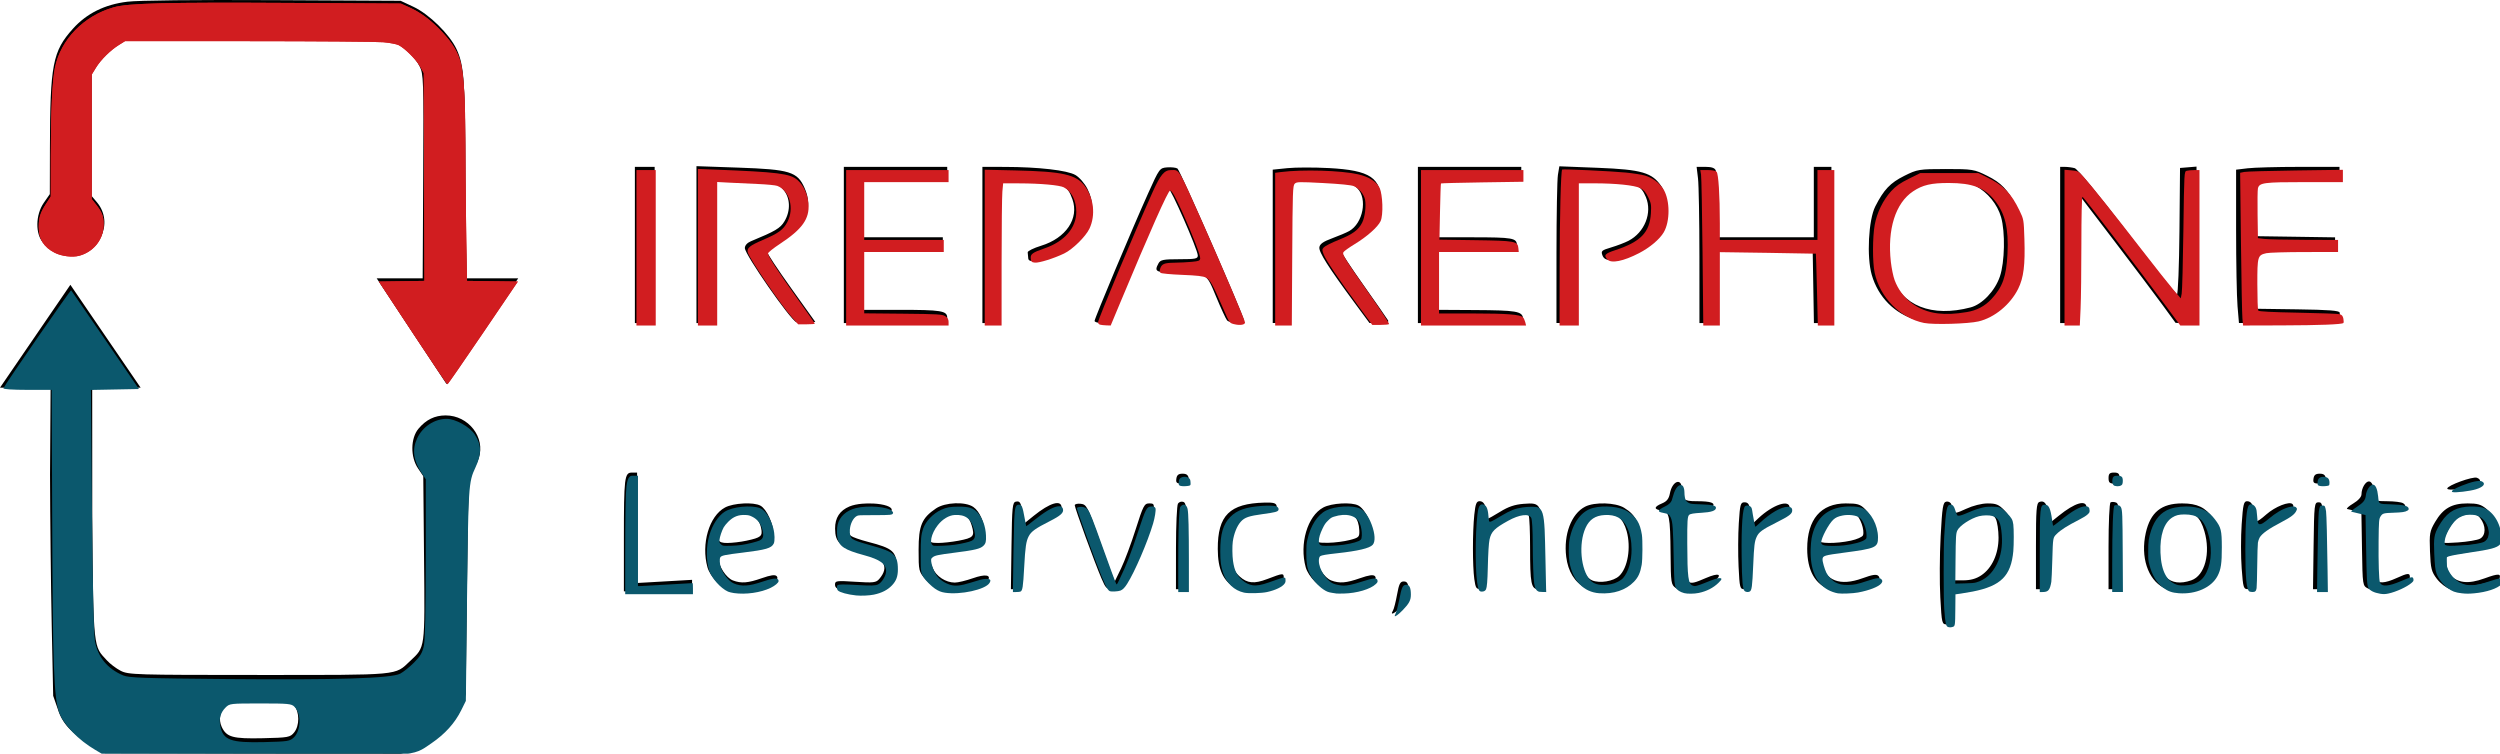
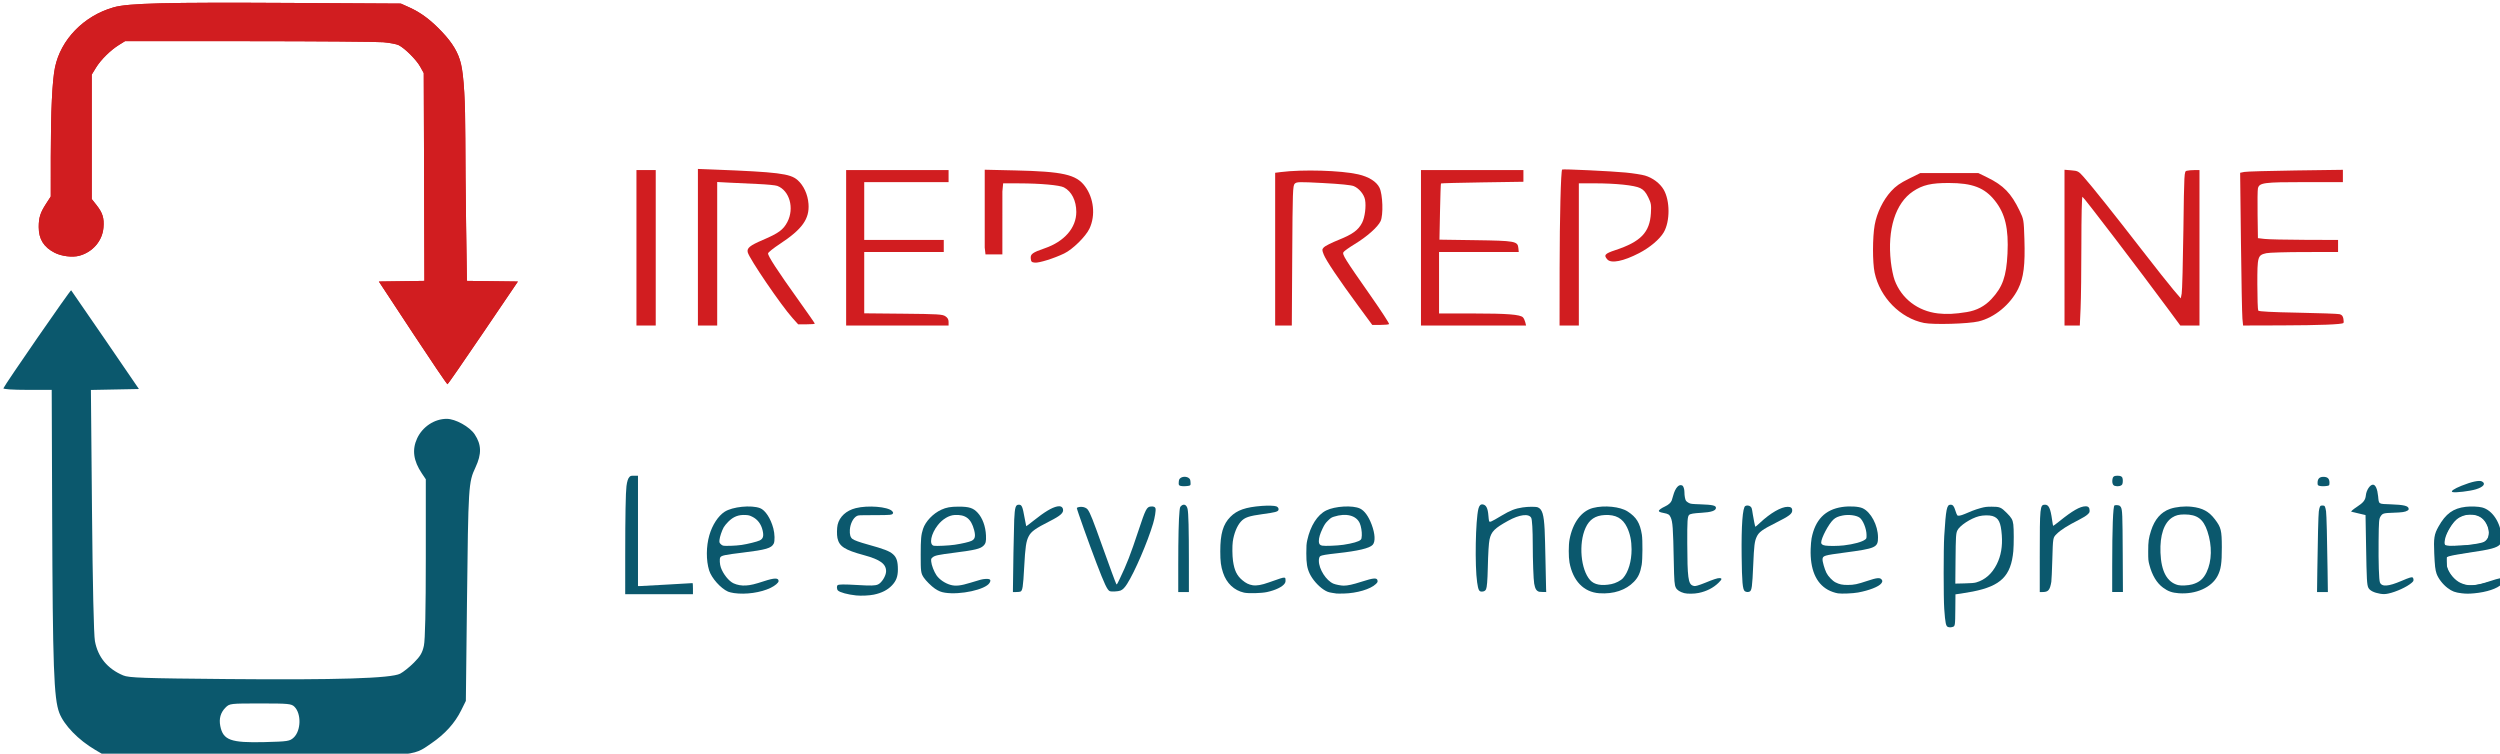
<svg xmlns="http://www.w3.org/2000/svg" width="194.363mm" height="58.592mm" viewBox="0 0 194.363 58.592" version="1.1" id="svg1" xml:space="preserve">
  <defs id="defs1" />
  <g id="g105" transform="translate(-9.826,-103.846)">
    <g id="layer1" transform="translate(0.116,1.392)">
-       <path id="path1" style="fill:#000000;stroke-width:0.646" d="m 30.95,102.464 c -6.049,-0.032 -10.465,0.016 -11.338,0.123 -1.765,0.216 -3.16,0.908 -4.231,2.099 -1.578,1.755 -1.775,2.777 -1.79,9.278 l -0.008,3.582 -0.468,0.674 c -0.651,0.939 -0.671,2.439 -0.043,3.112 0.626,0.67 1.246,0.935 2.186,0.935 2.154,0 3.354,-2.464 1.99,-4.085 l -0.417,-0.496 v -4.773 -4.772 l 0.511,-0.806 c 0.286,-0.45 0.865,-1.03 1.316,-1.316 l 0.805,-0.511 h 10.235 c 9.079,0 10.297,0.031 10.782,0.276 0.77,0.389 1.464,1.07 1.847,1.816 0.311,0.606 0.326,1.037 0.284,8.55 l -0.041,7.944 h -3.573 c 0.023,0.025 5.426,8.217 5.428,8.214 0.006,0.001 5.572,-8.214 5.572,-8.214 -0.084,7.2e-4 -4,-1e-5 -4,-1e-5 0,0 -0.099,-3.664 -0.103,-7.695 -0.008,-7.56 -0.096,-8.855 -0.689,-10.121 -0.544,-1.163 -2.134,-2.725 -3.357,-3.298 l -0.991,-0.464 z m 32.907,12.908 v 6.098 6.098 h 0.77 0.769 v -5.536 -5.536 l 2.351,0.079 c 2.336,0.078 2.354,0.082 2.821,0.579 0.587,0.625 0.638,1.672 0.123,2.517 -0.323,0.53 -0.7,0.753 -2.602,1.539 -0.287,0.119 -0.47,0.325 -0.47,0.53 0,0.505 3.528,5.578 4.007,5.762 0.127,0.049 0.51,0.064 0.85,0.034 l 0.619,-0.054 -1.883,-2.634 c -1.036,-1.449 -1.883,-2.728 -1.883,-2.842 0,-0.114 0.511,-0.506 1.137,-0.871 1.882,-1.099 2.495,-2.486 1.796,-4.066 -0.56,-1.266 -1.139,-1.444 -5.135,-1.583 z m 67.084,0.011 -0.11,0.663 c -0.06,0.365 -0.11,3.106 -0.112,6.092 l -0.002,5.429 h 0.769 0.77 v -5.522 -5.523 l 2.18,0.067 c 2.454,0.075 2.827,0.212 3.235,1.189 0.511,1.223 -0.097,2.748 -1.354,3.398 -0.283,0.146 -0.886,0.377 -1.341,0.512 -0.749,0.222 -0.812,0.28 -0.681,0.625 0.182,0.478 0.756,0.47 2.077,-0.03 1.146,-0.434 2.338,-1.412 2.659,-2.181 0.378,-0.905 0.303,-2.469 -0.151,-3.154 -0.712,-1.074 -1.528,-1.314 -4.933,-1.447 z m 49.538,0.023 -0.641,0.053 -0.641,0.053 -0.045,4.916 c -0.025,2.704 -0.113,4.916 -0.195,4.916 -0.083,0 -1.824,-2.187 -3.87,-4.86 -2.206,-2.882 -3.866,-4.899 -4.08,-4.957 -0.198,-0.053 -0.533,-0.098 -0.745,-0.099 l -0.385,-0.002 v 6.071 6.071 h 0.681 0.681 l 0.045,-4.997 0.045,-4.996 2.737,3.586 c 1.506,1.972 3.198,4.218 3.762,4.991 l 1.025,1.405 0.812,0.006 0.812,0.006 v -6.081 z m -121.41,0.02 v 6.071 6.071 h 0.769 0.769 v -6.071 -6.071 h -0.769 z m 16.245,0 v 6.071 6.071 h 4.019 4.019 v -0.406 c 0,-0.548 -0.437,-0.62 -3.783,-0.62 h -2.715 v -2.308 -2.309 h 3.078 3.078 v -0.513 -0.513 h -3.078 -3.078 v -2.223 -2.223 h 3.249 3.249 v -0.513 -0.513 h -4.019 z m 10.773,0 v 6.071 6.071 h 0.681 0.682 l 0.045,-5.515 0.045,-5.515 2.223,0.052 c 2.551,0.06 2.918,0.21 3.323,1.358 0.529,1.496 -0.495,3.016 -2.434,3.611 -0.583,0.179 -1.053,0.411 -1.043,0.516 0.009,0.105 0.029,0.317 0.043,0.47 0.032,0.348 0.697,0.26 2.136,-0.282 2.399,-0.903 3.473,-3.139 2.463,-5.13 -0.216,-0.425 -0.627,-0.898 -0.936,-1.075 -0.639,-0.367 -2.857,-0.621 -5.477,-0.628 z m 33.858,0 v 6.071 6.071 h 4.116 4.116 l -0.055,-0.378 c -0.078,-0.538 -0.519,-0.612 -3.774,-0.631 l -2.864,-0.017 v -2.309 -2.308 h 3.078 3.078 v -0.407 c 0,-0.56 -0.301,-0.614 -3.468,-0.616 l -2.698,-0.002 0.048,-2.18 0.048,-2.18 3.206,-0.046 3.206,-0.047 v -0.509 -0.509 h -4.019 z m 21.669,0 0.108,0.898 c 0.059,0.494 0.109,3.225 0.109,6.071 l 0.002,5.173 h 0.684 0.684 v -2.825 -2.825 l 3.719,0.046 3.719,0.046 0.047,2.779 0.047,2.779 h 0.68 0.68 v -6.071 -6.071 h -0.684 -0.684 v 2.736 2.736 h -3.762 -3.762 v -2.465 c 0,-1.356 -0.047,-2.587 -0.104,-2.736 -0.071,-0.185 -0.323,-0.271 -0.794,-0.271 z m 49.98,3.4e-4 -3.121,10e-4 c -1.716,8.4e-4 -3.525,0.05 -4.019,0.11 l -0.898,0.108 v 4.653 c 0,2.559 0.05,5.242 0.111,5.961 l 0.111,1.309 h 3.978 c 3.697,0 3.974,-0.021 3.921,-0.299 -0.032,-0.165 -0.063,-0.394 -0.07,-0.509 -0.01,-0.157 -0.85,-0.222 -3.305,-0.257 l -3.292,-0.046 -0.05,-1.881 c -0.077,-2.916 -0.4,-2.651 3.216,-2.651 h 3.075 v -0.509 -0.509 l -3.121,-0.047 -3.121,-0.046 -0.05,-1.796 c -0.078,-2.824 -0.421,-2.565 3.388,-2.565 h 3.246 v -0.513 z m -91.139,0.04 c -0.584,0.044 -0.612,0.082 -1.48,2.011 -1.236,2.746 -4.167,9.728 -4.167,9.926 0,0.09 0.259,0.163 0.576,0.163 h 0.576 l 2.202,-5.239 c 1.211,-2.881 2.28,-5.243 2.374,-5.248 0.188,-0.011 2.276,4.745 2.296,5.228 0.011,0.262 -0.166,0.299 -1.435,0.299 -1.256,0 -1.471,0.044 -1.625,0.331 -0.337,0.63 -0.217,0.695 1.319,0.716 2.463,0.033 2.39,-0.01 3.164,1.861 0.37,0.893 0.752,1.721 0.848,1.838 0.205,0.25 1.331,0.291 1.331,0.049 0,-0.328 -4.979,-11.711 -5.18,-11.844 -0.114,-0.075 -0.474,-0.116 -0.801,-0.091 z m 12.556,0.054 c -1.133,-0.061 -2.576,-0.058 -3.206,0.006 l -1.146,0.117 v 5.962 5.961 h 0.684 0.684 v -5.462 c 0,-3.62 0.06,-5.499 0.179,-5.573 0.099,-0.061 1.175,-0.056 2.392,0.012 2.053,0.114 2.245,0.154 2.642,0.551 0.802,0.802 0.439,2.714 -0.631,3.32 -0.217,0.123 -0.817,0.378 -1.334,0.567 -0.679,0.248 -0.955,0.442 -0.991,0.697 -0.053,0.368 0.703,1.561 2.73,4.306 l 1.168,1.582 h 0.78 c 0.575,0 0.748,-0.056 0.658,-0.214 -0.067,-0.118 -0.918,-1.34 -1.891,-2.716 -0.973,-1.376 -1.769,-2.581 -1.769,-2.678 0,-0.097 0.476,-0.437 1.057,-0.756 0.581,-0.319 1.284,-0.86 1.56,-1.202 0.434,-0.537 0.505,-0.769 0.513,-1.702 0.019,-2.031 -0.822,-2.604 -4.08,-2.78 z m 47.974,0.076 c -2.08,0 -2.211,0.022 -3.224,0.528 -1.096,0.548 -1.594,1.073 -2.257,2.379 -0.529,1.043 -0.677,3.933 -0.273,5.325 0.507,1.745 1.787,3.028 3.497,3.507 1.286,0.361 4.195,0.219 5.249,-0.256 1.112,-0.501 2.019,-1.399 2.512,-2.488 0.348,-0.769 0.395,-1.138 0.394,-3.096 -10e-4,-2.002 -0.041,-2.299 -0.404,-2.993 -0.694,-1.325 -1.18,-1.835 -2.27,-2.379 -1.013,-0.506 -1.143,-0.528 -3.224,-0.528 z m 0.007,0.909 c 0.908,0.002 1.818,0.14 2.328,0.412 0.922,0.493 1.678,1.422 1.963,2.416 0.334,1.163 0.287,3.512 -0.092,4.62 -0.382,1.119 -1.369,2.16 -2.273,2.399 -3.017,0.797 -5.357,-0.13 -6.155,-2.438 -0.454,-1.313 -0.405,-3.853 0.097,-4.981 0.461,-1.036 0.916,-1.543 1.816,-2.027 0.501,-0.27 1.407,-0.403 2.316,-0.4 z M 9.709,132.593 c 0.33,0 3.132,0.001 3.936,-5.1e-4 l -0.045,6.751 c 0.009,3.445 0.068,8.727 0.131,11.736 l 0.114,5.472 0.363,1.041 c 0.438,1.412 1.438,2 2.438,2.755 l 0.715,0.449 0.517,0.215 11.768,0.028 11.229,0.007 1.224,-0.298 c 1.384,-0.655 2.898,-1.955 3.546,-3.341 l 0.274,-0.995 0.099,-8.514 c 0.09,-7.764 0.131,-8.478 0.413,-8.841 0.169,-0.217 0.396,-0.665 0.504,-0.994 0.528,-1.6 -0.802,-3.313 -2.572,-3.313 -0.853,0 -1.523,0.327 -2.117,1.033 -0.62,0.737 -0.638,2.199 -0.038,3.083 l 0.41,0.604 0.06,6.404 c 0.066,7.102 0.1,6.857 -1.08,7.967 -1.214,1.142 -0.629,1.088 -11.769,1.088 -9.607,0 -10.136,-0.016 -10.739,-0.326 -0.349,-0.179 -0.832,-0.545 -1.073,-0.812 -1.02,-1.129 -1.062,-0.601 -1.134,-11.182 l -0.003,-10.015 c -3.236,-5.1e-4 3.765,0 3.765,0 0,0 -5.453,-7.983 -5.463,-8 -0.002,-0.003 -5.473,8 -5.473,8 z m 49.125,6.602 c -0.573,0 -0.62,0.389 -0.62,5.151 v 4.083 h 2.651 2.651 v -0.448 -0.448 l -2.138,0.123 -2.138,0.123 v -4.292 -4.292 z m 115.233,0 c -0.342,0 -0.427,0.086 -0.427,0.427 0,0.342 0.086,0.427 0.427,0.427 0.342,0 0.427,-0.086 0.427,-0.427 0,-0.342 -0.086,-0.427 -0.427,-0.427 z m -72.419,0.086 c -0.313,0 -0.442,0.103 -0.482,0.385 -0.047,0.329 0.023,0.385 0.482,0.385 0.459,0 0.529,-0.056 0.482,-0.385 -0.04,-0.282 -0.169,-0.385 -0.482,-0.385 z m 88.407,0 c -0.313,0 -0.442,0.103 -0.482,0.385 -0.047,0.329 0.023,0.385 0.482,0.385 0.459,0 0.529,-0.056 0.482,-0.385 -0.04,-0.282 -0.169,-0.385 -0.482,-0.385 z m 12.223,0.317 c -0.319,-0.123 -2.305,0.599 -2.305,0.837 0,0.193 1.454,0.046 2.144,-0.216 0.475,-0.18 0.55,-0.472 0.161,-0.621 z m -8.389,0.282 c -0.275,0 -0.584,0.528 -0.584,0.998 0,0.207 -0.247,0.484 -0.641,0.72 -0.353,0.211 -0.564,0.404 -0.47,0.429 0.094,0.025 0.381,0.092 0.637,0.149 l 0.466,0.103 0.047,2.857 c 0.047,2.856 0.047,2.857 0.475,3.073 0.235,0.119 0.658,0.216 0.941,0.217 0.695,0.001 2.308,-0.767 2.308,-1.099 0,-0.344 -0.152,-0.334 -1.05,0.074 -0.905,0.411 -1.444,0.436 -1.582,0.075 -0.057,-0.149 -0.104,-1.372 -0.104,-2.718 0,-2.758 -0.054,-2.655 1.372,-2.655 0.847,0 1.255,-0.26 0.83,-0.529 -0.13,-0.082 -0.678,-0.151 -1.219,-0.152 -0.904,-0.003 -0.984,-0.034 -0.986,-0.387 -0.004,-0.648 -0.197,-1.154 -0.439,-1.154 z m -53.819,0.056 c -0.209,0.075 -0.44,0.385 -0.532,0.872 -0.08,0.424 -0.24,0.628 -0.617,0.784 -0.635,0.263 -0.651,0.472 -0.039,0.543 0.609,0.07 0.681,0.42 0.707,3.422 0.019,2.214 0.041,2.356 0.4,2.608 0.674,0.472 2.157,0.226 2.997,-0.497 0.675,-0.581 0.366,-0.713 -0.649,-0.276 -1.603,0.689 -1.61,0.679 -1.664,-2.368 -0.036,-1.995 0.006,-2.671 0.171,-2.776 0.12,-0.076 0.574,-0.14 1.01,-0.141 0.462,-0.001 0.873,-0.101 0.988,-0.239 0.266,-0.32 -0.094,-0.448 -1.262,-0.448 -0.962,0 -1.116,-0.13 -1.116,-0.945 0,-0.454 -0.186,-0.614 -0.395,-0.539 z m -15.331,1.484 c -0.241,0 -0.321,0.206 -0.409,1.051 -0.141,1.351 -0.141,3.974 3.3e-4,5.004 0.095,0.691 0.16,0.795 0.47,0.75 0.341,-0.049 0.363,-0.164 0.408,-2.182 0.055,-2.413 0.077,-2.462 1.491,-3.275 0.951,-0.547 1.704,-0.637 1.863,-0.224 0.057,0.149 0.104,1.255 0.104,2.458 0,2.83 0.084,3.256 0.639,3.256 h 0.425 l -0.064,-3.054 c -0.076,-3.644 -0.094,-3.687 -1.507,-3.579 -0.68,0.052 -1.194,0.226 -1.821,0.617 -0.481,0.299 -0.923,0.544 -0.983,0.544 -0.06,0 -0.109,-0.186 -0.109,-0.413 0,-0.626 -0.175,-0.955 -0.507,-0.955 z m 59.675,0 c -0.263,0 -0.319,0.236 -0.425,1.792 -0.067,0.986 -0.067,2.525 0,3.42 0.117,1.566 0.137,1.628 0.529,1.628 0.407,0 0.407,-0.005 0.407,-2.06 0,-2.01 0.011,-2.07 0.454,-2.48 0.25,-0.231 0.901,-0.632 1.446,-0.89 0.89,-0.421 1.371,-0.932 1.116,-1.186 -0.241,-0.241 -1.343,0.193 -2.033,0.801 -0.823,0.724 -0.983,0.722 -0.983,-0.013 0,-0.683 -0.166,-1.011 -0.511,-1.011 z m -15.893,0.03 c -0.076,-0.019 -0.161,-0.009 -0.257,0.028 -0.231,0.088 -0.268,0.568 -0.268,3.443 v 3.34 h 0.405 c 0.494,0 0.616,-0.547 0.619,-2.764 0.002,-1.432 0.018,-1.495 0.511,-1.909 0.28,-0.236 0.934,-0.63 1.454,-0.875 0.674,-0.319 0.945,-0.543 0.945,-0.784 0,-0.658 -0.896,-0.401 -2.159,0.62 l -0.705,0.569 -0.093,-0.698 c -0.081,-0.6 -0.223,-0.913 -0.451,-0.969 z m -79.626,3.4e-4 c -0.054,-0.018 -0.119,-0.013 -0.2,0.003 -0.272,0.052 -0.304,0.374 -0.346,3.433 l -0.046,3.375 h 0.405 c 0.398,0 0.407,-0.036 0.509,-2.076 0.122,-2.424 0.183,-2.531 1.929,-3.39 0.785,-0.387 1.097,-0.634 1.097,-0.871 0,-0.655 -0.901,-0.391 -2.172,0.636 l -0.718,0.58 -0.108,-0.646 c -0.123,-0.739 -0.189,-0.99 -0.351,-1.043 z m 72.133,0.002 c -0.263,0.05 -0.317,0.384 -0.442,2.706 -0.078,1.457 -0.09,3.591 -0.026,4.743 0.115,2.065 0.122,2.095 0.527,2.095 0.396,0 0.41,-0.043 0.41,-1.275 v -1.275 l 0.641,-0.095 c 3.062,-0.455 3.882,-1.328 3.887,-4.141 0.003,-1.506 -0.018,-1.592 -0.499,-2.095 -0.418,-0.436 -0.634,-0.524 -1.282,-0.523 -0.467,0.001 -1.143,0.171 -1.685,0.423 -0.751,0.35 -0.918,0.378 -0.983,0.169 -0.043,-0.139 -0.117,-0.373 -0.163,-0.521 -0.047,-0.148 -0.22,-0.243 -0.385,-0.212 z m -59.55,0.019 c -0.077,0.024 -0.145,0.072 -0.187,0.138 -0.083,0.131 -0.153,1.682 -0.154,3.445 l -0.002,3.206 h 0.427 0.427 v -3.34 c 0,-2.905 -0.036,-3.354 -0.274,-3.445 -0.075,-0.029 -0.161,-0.028 -0.238,-0.004 z m 43.86,0.034 c -0.311,0 -0.352,0.148 -0.445,1.625 -0.057,0.893 -0.064,2.413 -0.017,3.377 0.082,1.669 0.104,1.753 0.465,1.753 0.366,0 0.381,-0.07 0.461,-2.131 0.094,-2.452 0.079,-2.425 1.974,-3.35 0.767,-0.374 1.069,-0.615 1.069,-0.855 0,-0.676 -1.306,-0.235 -2.428,0.819 l -0.461,0.433 -0.089,-0.408 c -0.049,-0.224 -0.111,-0.601 -0.137,-0.836 -0.033,-0.298 -0.152,-0.427 -0.39,-0.427 z m 44.631,0 c -0.329,0 -0.344,0.129 -0.388,3.377 l -0.046,3.377 h 0.435 0.435 l -0.046,-3.377 c -0.045,-3.248 -0.059,-3.377 -0.388,-3.377 z m -16.175,0.009 c -0.086,0.053 -0.155,1.592 -0.155,3.421 v 3.324 h 0.427 0.427 v -3.316 c 0,-2.874 -0.037,-3.33 -0.272,-3.421 -0.15,-0.057 -0.342,-0.061 -0.427,-0.008 z m -65.781,0.014 c -2.709,0.071 -3.633,0.989 -3.627,3.605 0.003,1.587 0.427,2.519 1.368,3.009 1.098,0.571 3.76,0.021 3.76,-0.777 0,-0.369 -0.043,-0.366 -1.282,0.106 -1.016,0.387 -1.55,0.338 -2.141,-0.195 -0.395,-0.356 -0.555,-0.687 -0.66,-1.363 -0.258,-1.657 0.203,-3.13 1.084,-3.465 0.221,-0.084 0.875,-0.207 1.452,-0.272 0.84,-0.095 1.039,-0.174 0.994,-0.395 -0.044,-0.216 -0.252,-0.271 -0.947,-0.253 z m -24.044,0.053 c -0.558,0.021 -1.129,0.157 -1.488,0.398 -1.107,0.746 -1.354,1.335 -1.354,3.222 0,1.634 0.014,1.695 0.53,2.283 0.292,0.332 0.773,0.678 1.069,0.768 1.08,0.328 3.43,-0.099 3.796,-0.69 0.26,-0.421 -0.229,-0.486 -1.166,-0.157 -0.534,0.188 -1.169,0.341 -1.411,0.341 -0.706,0 -1.456,-0.488 -1.719,-1.118 -0.473,-1.132 -0.424,-1.18 1.435,-1.402 2.382,-0.285 2.597,-0.388 2.597,-1.244 0,-0.879 -0.363,-1.755 -0.875,-2.114 -0.309,-0.216 -0.855,-0.309 -1.413,-0.288 z m 15.087,0.009 c -0.379,0 -0.469,0.172 -1.052,2.012 -0.351,1.107 -0.86,2.473 -1.133,3.035 l -0.496,1.023 -0.205,-0.513 c -0.113,-0.282 -0.601,-1.629 -1.084,-2.993 -0.824,-2.325 -0.908,-2.483 -1.349,-2.534 -0.259,-0.03 -0.47,0.021 -0.47,0.114 0,0.21 1.563,4.494 2.068,5.668 0.359,0.834 0.403,0.871 0.973,0.822 0.521,-0.045 0.661,-0.164 1.096,-0.936 0.735,-1.304 1.849,-4.118 1.965,-4.963 0.095,-0.692 0.076,-0.735 -0.314,-0.735 z m 54.164,0 c -1.95,0 -3.009,1.24 -3.009,3.523 0,1.7 0.617,2.793 1.792,3.172 1.328,0.427 4.365,-0.432 3.741,-1.058 -0.147,-0.147 -0.454,-0.102 -1.239,0.184 -1.735,0.633 -2.873,0.201 -3.236,-1.228 -0.202,-0.794 -0.313,-0.729 1.678,-0.987 2.228,-0.289 2.47,-0.381 2.537,-0.963 0.084,-0.724 -0.247,-1.673 -0.765,-2.191 -0.389,-0.389 -0.594,-0.451 -1.499,-0.451 z m 26.147,0 c -1.624,0 -2.474,0.689 -2.834,2.297 -0.417,1.862 0.153,3.613 1.384,4.254 0.733,0.381 2.139,0.296 2.953,-0.179 1.029,-0.601 1.319,-1.266 1.319,-3.023 0,-1.386 -0.048,-1.63 -0.433,-2.196 -0.569,-0.838 -1.222,-1.153 -2.389,-1.153 z m 22.174,6.5e-4 c -1.218,6.4e-4 -1.895,0.39 -2.513,1.443 -0.42,0.717 -0.453,0.905 -0.398,2.29 0.053,1.338 0.114,1.579 0.536,2.133 0.262,0.343 0.724,0.701 1.026,0.794 1.242,0.382 3.564,-0.09 3.828,-0.778 0.169,-0.439 -0.055,-0.452 -1.126,-0.061 -1.322,0.482 -2.138,0.381 -2.794,-0.347 -0.259,-0.287 -0.47,-0.713 -0.47,-0.947 0,-0.234 -4.6e-4,-0.483 -6.4e-4,-0.553 -2.2e-4,-0.07 0.706,-0.223 1.568,-0.338 2.244,-0.301 2.708,-0.479 2.706,-1.043 -0.002,-0.856 -0.35,-1.716 -0.872,-2.156 -0.426,-0.358 -0.699,-0.438 -1.491,-0.438 z m -67.063,6.4e-4 c -0.582,-0.017 -1.17,0.065 -1.532,0.252 -1.076,0.556 -1.686,2.175 -1.47,3.9 0.142,1.14 0.653,1.972 1.469,2.397 0.733,0.381 2.139,0.296 2.953,-0.179 1.029,-0.601 1.319,-1.266 1.318,-3.02 -6.5e-4,-1.768 -0.269,-2.42 -1.238,-3.011 -0.34,-0.208 -0.917,-0.323 -1.5,-0.34 z m -66.983,0.005 c -0.537,0.028 -1.089,0.136 -1.418,0.312 -1.233,0.66 -1.871,2.831 -1.366,4.648 0.199,0.715 1.105,1.642 1.711,1.75 0.784,0.14 1.344,0.125 2.212,-0.062 0.997,-0.214 1.732,-0.718 1.456,-1 -0.126,-0.129 -0.463,-0.082 -1.15,0.159 -1.082,0.38 -1.603,0.421 -2.251,0.175 -0.525,-0.2 -1.121,-1.116 -1.122,-1.726 -6.2e-4,-0.428 0.041,-0.443 1.687,-0.637 2.383,-0.28 2.588,-0.378 2.588,-1.236 0,-0.798 -0.531,-1.955 -1.015,-2.215 -0.271,-0.145 -0.794,-0.198 -1.331,-0.17 z m 46.503,3.4e-4 c -0.535,0.03 -1.086,0.139 -1.409,0.312 -1.233,0.66 -1.871,2.831 -1.366,4.648 0.199,0.715 1.105,1.642 1.711,1.75 0.784,0.14 1.344,0.125 2.212,-0.062 0.997,-0.214 1.732,-0.718 1.456,-1 -0.126,-0.129 -0.463,-0.082 -1.15,0.159 -1.082,0.38 -1.603,0.421 -2.251,0.175 -0.529,-0.201 -1.122,-1.117 -1.122,-1.735 -6.2e-4,-0.431 0.046,-0.453 1.239,-0.567 1.727,-0.166 2.745,-0.407 2.97,-0.703 0.408,-0.536 -0.246,-2.431 -0.974,-2.82 -0.261,-0.14 -0.781,-0.187 -1.317,-0.157 z m -36.409,0.004 c -0.277,-0.014 -0.567,-0.01 -0.846,0.014 -0.371,0.032 -0.72,0.101 -0.986,0.212 -0.759,0.317 -1.129,0.885 -1.123,1.723 0.009,1.102 0.377,1.413 2.222,1.879 1.605,0.405 2.017,1.098 1.211,2.037 -0.245,0.286 -0.447,0.31 -1.857,0.218 -1.48,-0.096 -1.582,-0.081 -1.582,0.225 0,0.246 0.182,0.368 0.727,0.49 2.264,0.507 4.061,-0.301 4.061,-1.826 0,-1.251 -0.263,-1.486 -2.231,-1.995 -0.607,-0.157 -1.2,-0.365 -1.318,-0.462 -0.299,-0.247 -0.266,-1.01 0.065,-1.482 0.259,-0.37 0.374,-0.393 1.651,-0.337 0.987,0.043 1.393,2.3e-4 1.445,-0.153 0.102,-0.299 -0.61,-0.503 -1.441,-0.545 z m 101.72,0.628 c 1.028,0.041 1.459,0.41 1.784,1.528 0.497,1.711 0.035,3.446 -1.016,3.813 -1.701,0.593 -2.676,-0.373 -2.676,-2.648 0,-1.777 0.683,-2.741 1.908,-2.692 z m 22.134,0.014 c 0.421,-0.004 0.827,0.156 1.082,0.481 0.469,0.596 0.465,1.359 -0.009,1.613 -0.2,0.107 -0.97,0.236 -1.71,0.287 -1.151,0.079 -1.346,0.053 -1.346,-0.177 0,-0.481 0.353,-1.222 0.812,-1.703 0.315,-0.33 0.75,-0.497 1.171,-0.501 z m -134.017,0.026 c 0.664,-0.01 1.29,0.403 1.459,1.245 0.125,0.626 0.002,0.73 -1.146,0.977 v 3.4e-4 c -0.451,0.097 -1.125,0.176 -1.496,0.176 -0.74,0 -0.842,-0.223 -0.506,-1.107 0.323,-0.849 1.026,-1.282 1.69,-1.292 z m 16.396,0.004 c 0.841,0 1.201,0.26 1.433,1.034 0.253,0.845 0.152,0.961 -1.035,1.186 -0.503,0.095 -1.212,0.174 -1.576,0.174 -0.554,0 -0.661,-0.057 -0.661,-0.353 0,-0.906 1.023,-2.041 1.839,-2.041 z m 30.258,0 c 0.841,0 1.265,0.456 1.308,1.406 0.024,0.525 -0.021,0.571 -0.744,0.759 -0.423,0.11 -1.173,0.207 -1.667,0.215 -0.793,0.012 -0.898,-0.027 -0.898,-0.334 0,-0.565 0.447,-1.468 0.875,-1.768 0.219,-0.153 0.726,-0.279 1.126,-0.279 z m 20.315,0 c 0.941,0 1.499,0.462 1.78,1.475 0.353,1.273 0.089,2.853 -0.583,3.484 -0.445,0.418 -1.514,0.592 -2.102,0.343 -0.849,-0.36 -1.296,-2.313 -0.875,-3.827 0.281,-1.012 0.839,-1.475 1.78,-1.475 z m 18.636,0.01 c 0.349,-0.02 0.704,0.032 0.947,0.163 0.347,0.186 0.717,1.241 0.57,1.624 -0.049,0.128 -0.472,0.315 -0.939,0.415 -1.186,0.254 -2.543,0.237 -2.539,-0.032 0.008,-0.445 0.659,-1.633 1.042,-1.901 0.224,-0.157 0.569,-0.249 0.918,-0.269 z m 10.601,0.029 c 0.561,-0.074 1.037,0.076 1.237,0.473 0.118,0.235 0.216,0.892 0.218,1.46 0.003,1.268 -0.508,2.384 -1.348,2.942 -0.403,0.268 -0.835,0.386 -1.411,0.386 h -0.83 v -2.022 c 0,-1.879 0.027,-2.047 0.385,-2.374 0.541,-0.495 1.188,-0.791 1.749,-0.865 z m -44.789,5.347 c -0.273,0 -0.367,0.186 -0.519,1.026 -0.102,0.564 -0.246,1.122 -0.318,1.24 -0.284,0.458 0.223,0.181 0.734,-0.401 0.432,-0.492 0.53,-0.74 0.488,-1.24 -0.041,-0.487 -0.125,-0.625 -0.385,-0.625 z m -88.896,9.234 c 2.217,0 2.318,0.016 2.632,0.404 0.427,0.527 0.427,1.572 3.34e-4,2.099 -0.307,0.379 -0.454,0.407 -2.437,0.451 -2.331,0.052 -2.811,-0.079 -3.191,-0.871 -0.278,-0.58 -0.132,-1.34 0.339,-1.767 0.305,-0.276 0.651,-0.317 2.656,-0.317 z" />
-     </g>
+       </g>
    <path style="fill:#0b586d;stroke:#0b586d;stroke-width:0" d="M 65.026,611.875 C 60.095,608.986 55.843,604.605 54.475,601 52.877,596.789 52.544,587.547 52.383,542.877 L 52.25,506.253 l -7.167,-0.002 c -4.243,-9.3e-4 -7.099,-0.193 -7,-0.47 0.352,-0.99 19.673,-28.942 19.869,-28.745 0.114,0.114 4.635,6.678 10.046,14.586 L 77.836,506 l -7.043,0.137 -7.043,0.137 0.319,35.363 c 0.197,21.874 0.526,36.49 0.862,38.318 0.866,4.712 3.697,8.145 8.304,10.07 1.673,0.699 5.735,0.841 30.473,1.064 32.201,0.29 48.116,-0.205 50.773,-1.579 0.919,-0.475 2.735,-1.928 4.036,-3.229 1.868,-1.868 2.482,-2.913 2.924,-4.973 C 161.807,579.599 162,570.742 162,555.591 v -23.109 l -1.169,-1.741 c -2.469,-3.678 -2.91,-6.939 -1.386,-10.241 1.584,-3.431 5.088,-5.75 8.691,-5.75 2.552,0 6.728,2.316 8.208,4.552 2.012,3.041 2.075,5.753 0.226,9.705 -2.049,4.378 -2.101,5.207 -2.493,39.743 l -0.327,28.75 -1.364,2.75 c -1.88,3.79 -4.734,6.949 -8.767,9.704 -5.787,3.954 -3.435,3.783 -52.13,3.79 l -43.261,0.006 z m 58.227,-3.628 c 2.147,-2.017 2.268,-6.976 0.219,-9.025 -0.891,-0.891 -1.725,-0.972 -9.995,-0.972 -8.872,0 -9.043,0.02 -10.23,1.207 -1.46,1.46 -1.967,3.248 -1.537,5.421 0.818,4.135 3.074,4.957 12.925,4.71 6.9,-0.173 7.467,-0.261 8.617,-1.342 z" id="path2" transform="scale(0.265)" />
    <path style="fill:#0b586d;stroke:#0b586d;stroke-width:0" d="m 220.504,554.906 c 0.004,-11.459 0.133,-18.599 0.367,-20.406 0.186,-1.429 0.466,-2.294 0.878,-2.706 0.337,-0.337 0.416,-0.357 1.429,-0.357 H 224.25 v 16.188 16.188 l 0.531,-10e-4 c 0.292,-6.7e-4 3.878,-0.197 7.969,-0.436 4.091,-0.239 7.48,-0.436 7.531,-0.436 0.052,-6.6e-4 0.094,0.73 0.094,1.624 v 1.625 H 230.438 220.5 Z" id="path3" transform="scale(0.265)" />
    <path style="fill:#0b586d;stroke:#0b586d;stroke-width:0" d="m 252.405,565.867 c -0.637,-0.093 -1.417,-0.283 -1.733,-0.423 -2.154,-0.953 -4.848,-3.977 -5.547,-6.226 -0.916,-2.949 -0.891,-7.04 0.062,-10.33 0.879,-3.034 2.592,-5.656 4.5,-6.888 2.28,-1.472 7.762,-2.029 10.369,-1.053 1.527,0.571 3.127,3.014 3.904,5.957 0.419,1.589 0.475,3.712 0.116,4.442 -0.664,1.353 -2.276,1.823 -9.076,2.648 -5.394,0.654 -6.308,0.852 -6.621,1.438 -0.241,0.45 -0.146,2.004 0.177,2.922 0.689,1.951 2.348,4.019 3.735,4.654 1.091,0.499 2.347,0.717 3.646,0.633 1.395,-0.091 2.556,-0.369 5.331,-1.277 3.031,-0.991 4.231,-0.998 4.231,-0.024 0,0.482 -1.01,1.349 -2.315,1.986 -2.879,1.406 -7.336,2.043 -10.779,1.541 z m 2.22,-14.118 c 1.798,-0.268 4.581,-0.958 5.331,-1.321 1.017,-0.493 1.248,-1.295 0.853,-2.969 -0.435,-1.846 -1.476,-3.22 -3.017,-3.981 -0.8,-0.396 -1.086,-0.469 -2.004,-0.518 -2.056,-0.108 -3.544,0.474 -5.048,1.972 -0.52,0.518 -1.12,1.252 -1.332,1.63 -0.544,0.969 -1.162,2.801 -1.245,3.691 -0.064,0.689 -0.041,0.788 0.268,1.155 0.186,0.221 0.516,0.457 0.734,0.525 0.567,0.176 3.769,0.068 5.458,-0.184 z" id="path4" transform="scale(0.265)" />
    <path style="fill:#0b586d;stroke:#0b586d;stroke-width:0" d="m 288.221,566.557 c -2.429,-0.253 -4.746,-0.883 -5.307,-1.444 -0.349,-0.349 -0.408,-1.296 -0.097,-1.554 0.326,-0.271 1.893,-0.287 5.764,-0.059 4.081,0.241 5.238,0.209 6.083,-0.164 1.107,-0.49 2.38,-2.573 2.375,-3.886 -0.009,-2.153 -1.759,-3.421 -6.498,-4.707 -5.66,-1.535 -7.253,-2.566 -7.776,-5.03 -0.198,-0.934 -0.171,-2.941 0.052,-3.888 0.558,-2.368 2.524,-4.171 5.319,-4.876 3.548,-0.896 9.375,-0.431 10.657,0.85 0.257,0.257 0.336,0.431 0.278,0.614 C 298.899,542.954 298.47,543 293.562,543 c -4.517,0 -4.637,0.006 -5.135,0.273 -1.053,0.564 -1.915,2.293 -2.02,4.052 -0.08,1.347 0.169,2.22 0.76,2.661 0.549,0.409 2.025,0.943 4.521,1.634 4.738,1.312 6.332,1.926 7.365,2.835 1.069,0.941 1.447,2.113 1.447,4.483 0,2.054 -0.478,3.341 -1.733,4.668 -1.28,1.353 -3.026,2.244 -5.323,2.717 -1.362,0.281 -3.748,0.387 -5.223,0.234 z" id="path5" transform="scale(0.265)" />
    <path style="fill:#0b586d;stroke:#0b586d;stroke-width:0" d="m 314.312,565.757 c -1.162,-0.181 -1.86,-0.465 -2.959,-1.205 -0.991,-0.667 -2.671,-2.334 -3.268,-3.24 -0.836,-1.27 -0.899,-1.748 -0.893,-6.688 0.006,-4.656 0.117,-5.874 0.692,-7.603 0.725,-2.18 2.921,-4.486 5.339,-5.603 1.485,-0.686 2.718,-0.907 5.089,-0.91 3.09,-0.004 4.288,0.381 5.605,1.804 1.399,1.511 2.312,4.005 2.425,6.625 0.079,1.827 -0.062,2.39 -0.767,3.068 -0.906,0.872 -2.48,1.25 -8.28,1.988 -5.173,0.658 -6.031,0.847 -6.704,1.476 -0.361,0.337 -0.372,0.381 -0.309,1.191 0.079,1.011 0.832,2.96 1.543,3.993 0.867,1.259 2.586,2.413 4.236,2.842 1.44,0.375 2.92,0.206 5.687,-0.65 3.105,-0.961 3.47,-1.054 4.386,-1.121 1.44,-0.105 1.814,0.245 1.25,1.17 -1.19,1.952 -8.556,3.566 -13.072,2.863 z m 2.875,-14.07 c 2.177,-0.329 4.205,-0.801 4.918,-1.146 1.036,-0.501 1.239,-1.341 0.763,-3.158 -0.878,-3.352 -2.507,-4.607 -5.736,-4.42 -1.682,0.097 -3.514,1.2 -4.907,2.953 -2.02,2.542 -2.648,5.741 -1.192,6.068 0.628,0.141 4.488,-0.045 6.154,-0.296 z" id="path6" transform="scale(0.265)" />
    <path style="fill:#0b586d;stroke:#0b586d;stroke-width:0" d="m 334.25,564.844 c -10e-5,-3.236 0.279,-18.49 0.375,-20.484 0.178,-3.712 0.398,-4.422 1.365,-4.422 0.867,0 1.085,0.505 1.691,3.914 0.23,1.293 0.44,2.373 0.467,2.4 0.027,0.027 0.975,-0.69 2.107,-1.592 3.273,-2.608 5.366,-3.871 6.981,-4.21 0.921,-0.193 1.523,0.08 1.693,0.771 0.265,1.074 -0.655,1.919 -3.866,3.548 -4.189,2.125 -5.424,3.005 -6.165,4.396 -0.775,1.454 -1.024,3.122 -1.337,8.961 -0.324,6.048 -0.484,7.069 -1.149,7.322 -0.167,0.063 -0.721,0.115 -1.233,0.115 H 334.25 Z" id="path7" transform="scale(0.265)" />
    <path style="fill:#0b586d;stroke:#0b586d;stroke-width:0" d="m 362.625,565.286 c -0.719,-0.382 -1.511,-2.061 -3.852,-8.169 C 356.644,551.565 353,541.35 353,540.937 c 0,-0.181 0.669,-0.374 1.287,-0.371 0.793,0.003 1.587,0.344 1.928,0.826 0.727,1.029 1.459,2.874 4.287,10.796 2.097,5.876 3.813,10.523 4.059,10.994 0.153,0.293 0.198,0.229 1,-1.438 2.094,-4.348 3.185,-7.162 5.551,-14.308 2.061,-6.226 2.385,-6.852 3.603,-6.965 0.79,-0.073 1.255,0.116 1.365,0.554 0.146,0.583 -0.193,2.71 -0.709,4.449 -1.611,5.425 -5.418,14.264 -7.63,17.713 -0.72,1.123 -1.258,1.666 -1.925,1.944 -0.669,0.279 -2.765,0.38 -3.191,0.154 z" id="path8" transform="scale(0.265)" />
    <path style="fill:#0b586d;stroke:#0b586d;stroke-width:0" d="m 382.751,557.594 c 7.7e-4,-7.908 0.133,-13.5 0.375,-15.781 0.115,-1.085 0.158,-1.217 0.502,-1.531 0.776,-0.708 1.601,-0.302 1.864,0.917 0.262,1.213 0.376,5.758 0.38,15.145 l 0.004,9.219 h -1.562 -1.562 z" id="path9" transform="scale(0.265)" />
    <path style="fill:#0b586d;stroke:#0b586d;stroke-width:0" d="m 383.52,534.446 c -0.615,-0.157 -0.682,-0.28 -0.621,-1.13 0.044,-0.607 0.121,-0.83 0.371,-1.081 0.644,-0.644 2.067,-0.643 2.712,0.002 0.259,0.259 0.328,0.467 0.369,1.122 0.047,0.731 0.026,0.818 -0.229,0.954 -0.352,0.188 -2.047,0.274 -2.603,0.132 z" id="path10" transform="scale(0.265)" />
    <path style="fill:#0b586d;stroke:#0b586d;stroke-width:0" d="m 402.062,565.739 c -2.916,-0.645 -5.144,-2.755 -6.167,-5.84 -0.632,-1.906 -0.812,-3.297 -0.814,-6.274 -0.003,-5.167 0.818,-7.958 2.979,-10.133 1.952,-1.964 4.463,-2.837 9.189,-3.195 1.86,-0.141 3.724,-0.083 4.292,0.133 0.493,0.187 0.777,0.696 0.603,1.078 -0.229,0.502 -0.974,0.696 -4.527,1.177 -4.135,0.561 -5.364,0.979 -6.487,2.208 -1.124,1.23 -2.039,3.484 -2.376,5.857 -0.185,1.305 -0.155,4.165 0.061,5.671 0.404,2.82 1.125,4.311 2.743,5.672 1.044,0.878 1.89,1.292 3.019,1.478 1.153,0.19 2.624,-0.067 4.754,-0.83 3.296,-1.18 4.115,-1.436 4.48,-1.402 0.357,0.034 0.377,0.066 0.412,0.665 0.029,0.491 -0.027,0.725 -0.252,1.062 -0.654,0.98 -2.7,1.967 -5.19,2.503 -1.662,0.358 -5.439,0.453 -6.72,0.17 z" id="path11" transform="scale(0.265)" />
    <path style="fill:#0b586d;stroke:#0b586d;stroke-width:0" d="m 429.125,565.991 c -0.172,-0.03 -0.725,-0.115 -1.229,-0.19 -1.08,-0.159 -1.59,-0.356 -2.518,-0.972 -1.597,-1.059 -3.264,-2.97 -4.064,-4.659 -0.761,-1.606 -0.991,-2.994 -0.991,-5.983 9e-5,-2.179 0.042,-2.753 0.277,-3.836 0.914,-4.202 2.963,-7.428 5.537,-8.715 2.584,-1.293 7.828,-1.59 9.952,-0.563 1.295,0.626 2.484,2.263 3.388,4.662 1.031,2.738 1.153,5.048 0.317,5.974 -0.912,1.009 -4.244,1.8 -10.418,2.475 -3.236,0.353 -4.565,0.581 -4.95,0.846 -0.28,0.193 -0.425,0.661 -0.423,1.368 0.005,2.459 2.155,5.824 4.286,6.71 0.683,0.284 2.216,0.58 3.003,0.58 1.152,0 2.697,-0.338 5.131,-1.123 3.765,-1.214 4.708,-1.269 4.804,-0.282 0.033,0.333 -0.053,0.489 -0.512,0.935 -1.548,1.505 -5.572,2.697 -9.402,2.785 -1.031,0.024 -2.016,0.019 -2.188,-0.011 z m 2.073,-14.292 c 2.666,-0.398 4.585,-0.952 5.065,-1.463 0.251,-0.267 0.306,-0.473 0.342,-1.286 0.05,-1.1 -0.21,-2.665 -0.588,-3.54 -1.011,-2.34 -4.027,-3.108 -7.629,-1.942 -0.699,0.226 -0.962,0.402 -1.715,1.149 -0.751,0.745 -0.997,1.106 -1.584,2.32 -0.75,1.551 -1.09,2.709 -1.09,3.713 0,0.785 0.269,1.155 0.945,1.298 0.78,0.165 4.461,0.018 6.253,-0.249 z" id="path12" transform="scale(0.265)" />
-     <path style="fill:#0b586d;stroke:#0b586d;stroke-width:0" d="m 446.25,572.558 c 0,-0.071 0.105,-0.339 0.233,-0.594 0.26,-0.517 0.767,-2.408 1.08,-4.026 0.756,-3.913 1.033,-4.5 2.122,-4.5 0.905,0 1.315,0.897 1.315,2.88 0,1.647 -0.49,2.588 -2.357,4.527 -1.275,1.324 -2.393,2.124 -2.393,1.714 z" id="path14" transform="scale(0.265)" />
    <path style="fill:#0b586d;stroke:#0b586d;stroke-width:0" d="m 488.625,565.481 c -0.813,-0.268 -1.167,-0.851 -1.448,-2.385 -0.21,-1.147 -0.417,-6.812 -0.423,-11.596 -0.005,-4.124 -0.182,-7.188 -0.445,-7.695 -0.691,-1.337 -3.45,-0.99 -6.778,0.852 -3.988,2.208 -4.93,3.153 -5.449,5.468 -0.232,1.033 -0.415,4.024 -0.517,8.438 -0.085,3.661 -0.249,5.635 -0.516,6.197 -0.215,0.453 -0.627,0.678 -1.243,0.678 -0.804,0 -1.035,-0.456 -1.365,-2.706 -0.711,-4.835 -0.477,-18.269 0.376,-21.622 0.24,-0.944 0.661,-1.353 1.286,-1.252 0.998,0.162 1.475,1.118 1.642,3.294 0.057,0.741 0.144,1.446 0.192,1.567 0.187,0.463 0.471,0.343 3.639,-1.548 2.611,-1.558 3.987,-2.096 6.217,-2.432 1.634,-0.246 3.907,-0.253 4.468,-0.014 1.283,0.546 1.751,2.088 1.981,6.526 0.068,1.306 0.182,5.497 0.254,9.312 0.072,3.816 0.148,7.402 0.169,7.969 l 0.039,1.031 -0.946,-0.01 c -0.52,-0.005 -1.031,-0.038 -1.134,-0.072 z" id="path15" transform="scale(0.265)" />
    <path style="fill:#0b586d;stroke:#0b586d;stroke-width:0" d="m 506.25,565.915 c -4.537,-0.326 -7.727,-3.634 -8.717,-9.038 -0.291,-1.587 -0.287,-5.099 0.008,-6.689 0.916,-4.952 3.487,-8.417 6.897,-9.296 3.327,-0.858 7.96,-0.387 10.149,1.032 2.587,1.676 3.634,3.384 4.184,6.827 0.244,1.529 0.208,7.298 -0.056,8.822 -0.404,2.335 -1,3.648 -2.247,4.95 -2.387,2.493 -6.007,3.696 -10.217,3.393 z m 3.562,-2.675 c 1.255,-0.248 2.797,-1.042 3.438,-1.771 1.567,-1.78 2.503,-4.937 2.497,-8.423 -0.004,-2.505 -0.439,-4.613 -1.335,-6.478 -1.277,-2.658 -3.329,-3.777 -6.592,-3.595 -2.735,0.153 -4.469,1.325 -5.578,3.772 -2.088,4.605 -1.417,12.246 1.346,15.319 1.223,1.36 3.303,1.753 6.224,1.175 z" id="path16" transform="scale(0.265)" />
    <path style="fill:#0b586d;stroke:#0b586d;stroke-width:0" d="m 531.154,565.869 c -1.199,-0.323 -2.056,-0.88 -2.406,-1.562 -0.422,-0.823 -0.499,-1.788 -0.616,-7.681 -0.199,-10.029 -0.317,-11.664 -0.933,-13.011 -0.359,-0.783 -0.697,-0.992 -2.026,-1.246 -1.053,-0.201 -1.422,-0.36 -1.422,-0.611 0,-0.279 0.69,-0.779 1.787,-1.294 1.042,-0.489 1.723,-1.092 1.985,-1.758 0.071,-0.181 0.266,-0.831 0.432,-1.443 0.621,-2.287 1.691,-3.474 2.665,-2.953 0.347,0.186 0.632,1.047 0.633,1.912 10e-4,1.097 0.207,2.223 0.473,2.591 0.125,0.172 0.497,0.448 0.826,0.614 0.556,0.279 0.8,0.307 3.369,0.398 3.605,0.127 4.582,0.347 4.582,1.033 0,0.831 -1.354,1.295 -4.244,1.454 -2.316,0.128 -3.302,0.298 -3.631,0.627 -0.484,0.484 -0.564,1.713 -0.543,8.313 0.033,10.078 0.281,11.961 1.642,12.435 0.478,0.166 0.613,0.163 1.362,-0.033 0.457,-0.12 1.454,-0.477 2.216,-0.793 2.381,-0.99 3.72,-1.427 4.259,-1.391 0.805,0.053 0.733,0.359 -0.331,1.4 -1.504,1.472 -3.475,2.479 -5.793,2.959 -1.34,0.278 -3.337,0.297 -4.284,0.043 z" id="path17" transform="scale(0.265)" />
    <path style="fill:#0b586d;stroke:#0b586d;stroke-width:0" d="m 548.963,565.31 c -0.642,-0.505 -0.833,-2.642 -0.924,-10.335 -0.106,-8.975 0.282,-14.231 1.081,-14.659 0.459,-0.246 1.196,-0.153 1.543,0.194 0.353,0.353 0.369,0.408 0.658,2.303 0.204,1.338 0.652,3.514 0.742,3.604 0.028,0.027 0.634,-0.495 1.347,-1.162 3.091,-2.887 6.221,-4.693 8.132,-4.693 0.94,0 1.333,0.315 1.333,1.067 0,0.991 -0.841,1.624 -4.817,3.623 -3.973,1.998 -4.956,2.717 -5.598,4.095 -0.63,1.353 -0.775,2.527 -1.023,8.317 -0.272,6.348 -0.417,7.427 -1.044,7.762 -0.401,0.214 -1.08,0.159 -1.431,-0.117 z" id="path18" transform="scale(0.265)" />
    <path style="fill:#0b586d;stroke:#0b586d;stroke-width:0" d="m 576.298,565.946 c -0.909,-0.146 -2.116,-0.57 -2.961,-1.042 -3.515,-1.961 -5.234,-6.035 -5.049,-11.967 0.035,-1.134 0.157,-2.541 0.269,-3.125 1.048,-5.436 3.966,-8.444 8.912,-9.19 2.231,-0.336 4.921,-0.179 6.073,0.356 2.431,1.127 4.484,5.013 4.503,8.522 0.016,2.993 -0.595,3.272 -9.858,4.497 -5.948,0.787 -6.34,0.904 -6.414,1.926 -0.048,0.663 0.577,2.861 1.141,4.014 0.485,0.991 1.768,2.337 2.653,2.785 1.173,0.592 1.998,0.766 3.62,0.76 1.841,-0.006 2.745,-0.195 5.733,-1.193 2.77,-0.926 3.652,-1.018 4.157,-0.433 0.328,0.381 0.313,0.656 -0.064,1.164 -0.714,0.963 -3.548,2.075 -6.823,2.678 -1.517,0.279 -4.827,0.419 -5.892,0.248 z m 1.727,-14.069 c 2.917,-0.341 5.407,-1.03 6.287,-1.74 0.364,-0.293 0.375,-0.333 0.368,-1.345 -0.012,-1.815 -1.055,-4.387 -2.059,-5.075 -1.007,-0.69 -3.219,-0.96 -4.967,-0.606 -1.348,0.273 -2.024,0.576 -2.72,1.217 -1.372,1.264 -3.559,5.399 -3.559,6.727 0,0.466 0.373,0.736 1.211,0.876 1.007,0.169 3.761,0.141 5.439,-0.055 z" id="path19" transform="scale(0.265)" />
    <path style="fill:#0b586d;stroke:#0b586d;stroke-width:0" d="m 608.625,575.828 c -0.656,-0.177 -0.842,-1.037 -1.151,-5.328 -0.222,-3.08 -0.221,-17.805 10e-4,-21.375 0.494,-7.939 0.744,-9.188 1.842,-9.188 0.696,0 1.011,0.383 1.43,1.742 0.209,0.676 0.464,1.299 0.567,1.385 0.274,0.227 0.989,0.093 2.197,-0.412 0.578,-0.242 1.548,-0.647 2.157,-0.901 0.608,-0.254 1.762,-0.633 2.562,-0.843 1.271,-0.333 1.67,-0.381 3.144,-0.384 2.379,-0.004 2.774,0.159 4.446,1.837 1.427,1.432 1.72,1.948 1.919,3.376 0.173,1.24 0.173,5.958 0.002,7.825 -0.67,7.28 -3.641,10.234 -11.929,11.864 -1.031,0.203 -2.588,0.469 -3.46,0.59 l -1.585,0.222 -0.042,4.38 c -0.046,4.891 -0.06,4.975 -0.839,5.192 -0.498,0.138 -0.796,0.142 -1.261,0.017 z m 8.188,-13.075 c 2.634,-0.744 4.681,-2.552 6.091,-5.378 1.218,-2.442 1.702,-5.254 1.46,-8.49 -0.282,-3.786 -0.923,-5.084 -2.782,-5.636 -0.9,-0.267 -2.709,-0.239 -3.879,0.06 -2.461,0.629 -5.702,2.758 -6.382,4.192 -0.41,0.865 -0.466,1.781 -0.531,8.67 l -0.065,6.92 2.669,-0.063 c 1.974,-0.046 2.865,-0.118 3.419,-0.275 z" id="path20" transform="scale(0.265)" />
    <path style="fill:#0b586d;stroke:#0b586d;stroke-width:0" d="m 635.5,554.956 c 0,-14.419 0.061,-15.018 1.537,-15.018 1.109,0 1.613,1.081 2.082,4.462 0.128,0.925 0.265,1.714 0.303,1.752 0.038,0.038 0.873,-0.577 1.855,-1.368 3.835,-3.086 6.022,-4.339 7.64,-4.376 0.821,-0.019 1.208,0.381 1.208,1.249 0,0.534 -0.049,0.627 -0.619,1.162 -0.399,0.375 -1.255,0.907 -2.406,1.497 -3.56,1.823 -5.43,3.008 -6.624,4.194 -1.128,1.121 -1.104,0.978 -1.296,7.615 -0.091,3.163 -0.221,6.066 -0.289,6.452 -0.426,2.44 -0.895,2.985 -2.574,2.985 H 635.5 Z" id="path21" transform="scale(0.265)" />
    <path style="fill:#0b586d;stroke:#0b586d;stroke-width:0" d="m 656.753,557.781 c 0.004,-10.937 0.245,-17.356 0.663,-17.622 0.208,-0.132 1.01,-0.119 1.383,0.022 0.173,0.066 0.397,0.279 0.498,0.474 0.437,0.846 0.485,2.036 0.543,13.562 l 0.057,11.344 H 658.324 656.75 Z" id="path22" transform="scale(0.265)" />
    <path style="fill:#0b586d;stroke:#0b586d;stroke-width:0" d="m 657.522,534.42 c -0.564,-0.162 -0.827,-0.787 -0.731,-1.732 0.098,-0.952 0.447,-1.251 1.459,-1.251 0.872,0 1.295,0.166 1.485,0.582 0.186,0.409 0.173,1.53 -0.023,1.918 -0.265,0.525 -1.273,0.747 -2.191,0.483 z" id="path23" transform="scale(0.265)" />
    <path style="fill:#0b586d;stroke:#0b586d;stroke-width:0" d="m 676.312,565.919 c -1.992,-0.143 -3.17,-0.561 -4.644,-1.647 -1.854,-1.366 -3.213,-3.632 -4.005,-6.682 -0.328,-1.26 -0.349,-1.499 -0.349,-3.966 -7.5e-4,-2.888 0.132,-3.854 0.833,-6.058 1.058,-3.326 2.922,-5.468 5.561,-6.391 1.733,-0.606 4.291,-0.861 6.354,-0.632 3.185,0.353 5.066,1.368 6.826,3.687 1.813,2.389 2.015,3.204 2.028,8.206 0.013,4.707 -0.258,6.511 -1.262,8.423 -1.777,3.382 -6.342,5.418 -11.341,5.059 z m 3.917,-2.601 c 2.075,-0.594 3.258,-1.59 4.198,-3.537 1.587,-3.286 1.684,-7.799 0.26,-12.041 -1.217,-3.626 -3.007,-4.939 -6.739,-4.944 -1.593,-0.002 -2.556,0.238 -3.574,0.892 -2.43,1.559 -3.654,5.207 -3.461,10.312 0.208,5.501 1.926,8.677 5.149,9.519 0.885,0.232 3.013,0.129 4.167,-0.202 z" id="path24" transform="scale(0.265)" />
-     <path style="fill:#0b586d;stroke:#0b586d;stroke-width:0" d="m 697.038,565.413 c -0.883,-0.427 -1.226,-3.923 -1.225,-12.476 8e-4,-7.929 0.347,-12.079 1.073,-12.858 0.525,-0.564 1.521,-0.171 1.982,0.781 0.219,0.453 0.303,0.946 0.401,2.356 0.138,1.995 0.26,2.39 0.754,2.447 0.491,0.057 1.135,-0.326 2.602,-1.549 2.193,-1.827 3.923,-2.843 5.829,-3.422 1.181,-0.359 1.995,-0.313 2.325,0.131 0.229,0.307 0.231,0.35 0.038,0.812 -0.441,1.059 -1.536,1.911 -4.341,3.379 -3.852,2.015 -5.819,3.413 -6.487,4.61 -0.192,0.344 -0.41,0.991 -0.484,1.438 -0.074,0.448 -0.166,3.473 -0.204,6.75 -0.038,3.266 -0.121,6.247 -0.184,6.625 -0.144,0.867 -0.43,1.128 -1.223,1.117 -0.319,-0.005 -0.703,-0.068 -0.854,-0.141 z" id="path25" transform="scale(0.265)" />
    <path style="fill:#0b586d;stroke:#0b586d;stroke-width:0" d="m 716.93,559.281 c 0.123,-9.274 0.3,-16.278 0.44,-17.375 0.068,-0.533 0.211,-1.138 0.317,-1.344 0.171,-0.331 0.258,-0.375 0.75,-0.375 0.482,0 0.58,0.046 0.737,0.349 0.099,0.192 0.242,0.792 0.318,1.334 0.145,1.046 0.317,7.73 0.452,17.66 l 0.082,6.031 h -1.589 -1.589 z" id="path26" transform="scale(0.265)" />
    <path style="fill:#0b586d;stroke:#0b586d;stroke-width:0" d="m 717.746,534.455 c -0.681,-0.146 -0.746,-0.227 -0.744,-0.931 0.003,-1.17 0.537,-1.739 1.648,-1.755 1.304,-0.019 1.85,0.506 1.85,1.777 0,0.514 -0.049,0.659 -0.261,0.773 -0.328,0.176 -1.906,0.262 -2.493,0.136 z" id="path27" transform="scale(0.265)" />
    <path style="fill:#0b586d;stroke:#0b586d;stroke-width:0" d="m 735.354,566.06 c -1.796,-0.303 -3.043,-0.935 -3.445,-1.747 -0.429,-0.865 -0.513,-2.403 -0.676,-12.312 -0.081,-4.95 -0.154,-9.01 -0.161,-9.023 -0.007,-0.013 -0.94,-0.231 -2.074,-0.486 -1.133,-0.255 -2.084,-0.484 -2.113,-0.509 -0.118,-0.103 0.61,-0.726 1.613,-1.379 1.964,-1.28 2.533,-2.008 2.672,-3.416 0.15,-1.517 1.219,-3.125 2.078,-3.125 0.747,0 1.305,1.24 1.519,3.375 0.243,2.419 -0.004,2.257 3.646,2.385 3.907,0.137 5.215,0.452 5.314,1.28 0.031,0.258 -0.048,0.382 -0.369,0.576 -0.662,0.402 -1.525,0.53 -4.171,0.617 -2.776,0.091 -3.095,0.178 -3.647,0.997 -0.523,0.776 -0.57,1.321 -0.63,7.317 -0.063,6.305 0.103,11.444 0.393,12.138 0.557,1.333 2.447,1.2 6.296,-0.441 2.473,-1.055 3.091,-1.233 3.355,-0.969 0.102,0.102 0.191,0.374 0.198,0.604 0.01,0.344 -0.085,0.505 -0.537,0.905 -1.341,1.19 -4.559,2.674 -6.857,3.161 -0.895,0.19 -1.505,0.203 -2.405,0.051 z" id="path28" transform="scale(0.265)" />
    <path style="fill:#0b586d;stroke:#0b586d;stroke-width:0" d="m 759.257,565.922 c -1.901,-0.22 -2.78,-0.551 -4.097,-1.541 -1.437,-1.08 -2.789,-2.846 -3.265,-4.263 -0.362,-1.079 -0.503,-2.317 -0.659,-5.808 -0.204,-4.547 -0.028,-5.678 1.237,-7.934 2.132,-3.805 4.315,-5.387 8.034,-5.819 1.514,-0.176 3.705,-0.087 4.787,0.195 2.995,0.78 5.426,4.458 5.67,8.579 0.083,1.404 0.028,1.702 -0.417,2.23 -0.86,1.022 -2.775,1.536 -9.109,2.446 -3.075,0.441 -5.543,0.905 -6.219,1.168 l -0.344,0.134 0.004,1.284 c 0.003,0.896 0.071,1.478 0.226,1.926 0.6,1.736 2.218,3.59 3.781,4.332 2.301,1.092 4.335,0.978 8.721,-0.487 2.643,-0.883 3.83,-1.108 3.967,-0.752 0.157,0.409 -0.089,1.101 -0.581,1.635 -1.19,1.291 -4.362,2.351 -8.055,2.692 -1.56,0.144 -2.349,0.141 -3.681,-0.013 z m -4.9e-4,-13.987 c 2.124,-0.161 4.117,-0.437 5.543,-0.769 0.978,-0.227 1.174,-0.321 1.628,-0.775 0.588,-0.589 0.823,-1.228 0.823,-2.237 0,-1.48 -0.925,-3.392 -2.062,-4.26 -2.029,-1.549 -5.229,-1.389 -7.399,0.372 -1.249,1.013 -2.941,3.819 -3.345,5.546 -0.207,0.886 -0.244,1.602 -0.095,1.838 0.27,0.426 1.845,0.517 4.907,0.285 z" id="path30" transform="scale(0.265)" />
    <path style="fill:#0b586d;stroke:#0b586d;stroke-width:0" d="m 756.594,536.235 c -0.668,-0.202 0.409,-0.957 2.648,-1.857 2.981,-1.198 5.204,-1.669 5.981,-1.267 1.231,0.637 0.474,1.629 -1.766,2.314 -1.799,0.55 -6.058,1.053 -6.863,0.81 z" id="path31" transform="scale(0.265)" />
    <path style="fill:#0b586d;fill-opacity:1;stroke:#0b586d;stroke-width:0" d="m 758.195,565.532 c -2.68,-0.652 -4.652,-2.415 -5.936,-5.305 -0.578,-1.301 -0.705,-2.421 -0.74,-6.541 -0.039,-4.592 0.022,-5.093 0.796,-6.562 2.341,-4.443 4.661,-6.046 9.106,-6.29 3.646,-0.2 5.048,0.261 6.782,2.231 1.949,2.214 3.21,6.746 2.272,8.164 -0.598,0.903 -2.731,1.55 -7.996,2.423 -8.553,1.419 -7.643,1.041 -7.643,3.169 0,1.41 0.234,2.2 1.018,3.436 2.25,3.548 5.254,4.19 11.318,2.418 2.172,-0.635 4.036,-1.066 4.144,-0.959 0.107,0.107 0.018,0.527 -0.199,0.932 -1.158,2.164 -8.837,3.877 -12.922,2.883 z m 6.576,-14.154 c 1.845,-0.535 2.556,-1.481 2.527,-3.366 -0.029,-1.932 -1.135,-3.857 -2.685,-4.675 -1.406,-0.742 -4.32,-0.736 -5.767,0.012 -2.685,1.388 -5.719,7.202 -4.452,8.532 0.354,0.372 8.765,-0.035 10.377,-0.503 z" id="path48" transform="scale(0.265)" />
    <path style="fill:#d11d20;fill-opacity:1;stroke:#0b586d;stroke-width:0" d="m 694.955,485.34 c -0.108,-1.118 -0.303,-11.2 -0.432,-22.404 l -0.236,-20.371 1.195,-0.247 c 0.657,-0.136 7.44,-0.333 15.072,-0.437 l 13.877,-0.19 v 1.805 1.805 h -11.148 c -12.084,0 -13.368,0.171 -13.777,1.833 -0.111,0.45 -0.156,3.921 -0.101,7.713 l 0.1,6.894 1.945,0.23 c 1.069,0.127 6.36,0.246 11.756,0.265 l 9.811,0.035 v 1.768 1.768 l -9.811,0.008 c -5.396,0.005 -10.447,0.156 -11.225,0.336 -2.567,0.595 -2.652,0.889 -2.646,9.152 0.003,4.013 0.122,7.474 0.265,7.691 0.177,0.268 3.879,0.463 11.573,0.61 6.223,0.119 11.734,0.315 12.249,0.436 0.686,0.161 0.993,0.508 1.152,1.303 0.119,0.596 0.123,1.177 0.008,1.292 -0.418,0.418 -6.943,0.673 -18.06,0.706 l -11.369,0.033 z" id="path49" transform="scale(0.265)" />
    <path style="fill:#d11d20;fill-opacity:1;stroke:#0b586d;stroke-width:0" d="M 642.76,464.525 V 441.677 l 2.02,0.167 c 1.89,0.157 2.118,0.278 3.563,1.9 2.389,2.68 8.787,10.698 16.901,21.178 4.065,5.25 8.344,10.655 9.508,12.011 l 2.118,2.465 0.27,-1.404 c 0.148,-0.772 0.373,-9.148 0.499,-18.613 0.228,-17.091 0.234,-17.21 0.972,-17.408 0.409,-0.11 1.419,-0.202 2.245,-0.204 l 1.503,-0.005 v 22.804 22.804 h -2.811 -2.811 l -3.46,-4.685 c -8.796,-11.908 -24.842,-32.935 -25.249,-33.087 -0.182,-0.068 -0.316,5.771 -0.317,13.789 -7.2e-4,7.649 -0.105,16.174 -0.232,18.945 l -0.23,5.038 h -2.243 -2.243 z" id="path50" transform="scale(0.265)" />
    <path style="fill:#d11d20;fill-opacity:1;stroke:#0b586d;stroke-width:0" d="m 601.571,486.626 c -6.982,-1.399 -12.977,-7.5 -14.519,-14.774 -0.637,-3.003 -0.626,-10.363 0.019,-13.988 0.633,-3.555 2.469,-7.32 4.828,-9.9 1.365,-1.493 2.605,-2.367 5.17,-3.64 l 3.375,-1.675 h 8.518 8.518 l 2.656,1.299 c 4.741,2.318 6.973,4.621 9.442,9.743 1.216,2.523 1.235,2.632 1.417,8.309 0.244,7.634 -0.22,11.349 -1.823,14.591 -2.287,4.624 -6.938,8.456 -11.62,9.575 -3.006,0.719 -13.225,1.013 -15.981,0.46 z m 12.551,-3.203 c 2.889,-0.476 5.243,-1.721 7.193,-3.805 3.285,-3.512 4.384,-6.61 4.717,-13.302 0.367,-7.383 -0.671,-11.771 -3.683,-15.56 -3.044,-3.829 -6.577,-5.187 -13.53,-5.2 -5.159,-0.009 -7.661,0.574 -10.475,2.441 -5.174,3.434 -7.607,11.153 -6.529,20.713 0.213,1.889 0.709,4.294 1.102,5.345 2.03,5.426 6.783,9.075 12.72,9.767 2.523,0.294 4.972,0.179 8.485,-0.4 z" id="path51" transform="scale(0.265)" />
-     <path style="fill:#d11d20;fill-opacity:1;stroke:#0b586d;stroke-width:0" d="m 536.567,465.895 c -0.121,-11.813 -0.318,-22.075 -0.439,-22.804 l -0.219,-1.326 h 2.135 c 1.367,0 2.314,0.18 2.634,0.499 0.563,0.563 0.965,6.862 0.965,15.113 v 4.894 h 14.319 14.319 v -10.253 -10.253 h 2.475 2.475 v 22.804 22.804 h -2.421 -2.421 l -0.254,-10.512 c -0.14,-5.782 -0.283,-10.533 -0.319,-10.558 -0.036,-0.026 -6.389,-0.138 -14.119,-0.25 l -14.054,-0.203 v 10.762 10.762 h -2.429 -2.429 z" id="path52" transform="scale(0.265)" />
    <path style="fill:#d11d20;fill-opacity:1;stroke:#0b586d;stroke-width:0" d="m 494.638,470.491 c 0.015,-14.822 0.367,-28.546 0.742,-28.883 0.221,-0.199 14.479,0.477 18.631,0.882 2.205,0.216 4.765,0.616 5.687,0.89 2.258,0.67 4.385,2.273 5.462,4.114 1.893,3.235 1.905,9.324 0.026,12.537 -1.188,2.03 -4.072,4.464 -7.23,6.1 -4.623,2.395 -8.185,3.105 -9.314,1.857 -1.135,-1.254 -0.738,-1.72 2.332,-2.732 7.467,-2.463 10.108,-5.205 10.445,-10.844 0.146,-2.441 0.061,-2.942 -0.796,-4.693 -0.714,-1.46 -1.303,-2.136 -2.309,-2.648 -1.646,-0.84 -7.149,-1.416 -13.528,-1.416 l -4.508,-2.9e-4 v 20.86 20.86 h -2.828 -2.828 z" id="path53" transform="scale(0.265)" />
    <path style="fill:#d11d20;fill-opacity:1;stroke:#0b586d;stroke-width:0" d="m 453.963,464.569 v -22.804 h 15.026 15.026 v 1.716 1.716 l -12.034,0.182 c -6.619,0.1 -12.088,0.243 -12.155,0.316 -0.066,0.074 -0.193,3.814 -0.282,8.311 l -0.162,8.177 10.46,0.152 c 11.784,0.171 12.497,0.302 12.692,2.323 l 0.111,1.147 h -11.69 -11.69 v 9.016 9.016 l 9.988,0.002 c 10.002,0.002 13.808,0.299 14.629,1.14 0.241,0.247 0.546,0.887 0.677,1.422 l 0.238,0.972 h -15.418 -15.418 z" id="path54" transform="scale(0.265)" />
    <path style="fill:#d11d20;fill-opacity:1;stroke:#0b586d;stroke-width:0" d="m 411.183,464.968 v -22.405 l 1.679,-0.214 c 6.38,-0.813 17.615,-0.483 22.67,0.667 3.103,0.706 5.372,2.126 6.254,3.916 0.971,1.969 1.17,8.043 0.323,9.829 -0.82,1.728 -3.976,4.53 -7.557,6.708 -1.634,0.994 -3.127,2.058 -3.319,2.366 -0.43,0.689 0.294,1.854 7.964,12.81 3.106,4.436 5.537,8.175 5.404,8.309 -0.133,0.133 -1.297,0.243 -2.586,0.243 h -2.344 l -4.161,-5.657 c -5.686,-7.731 -9.386,-13.234 -10.072,-14.981 -0.536,-1.365 -0.534,-1.506 0.041,-2.141 0.338,-0.374 2.298,-1.356 4.356,-2.183 4.098,-1.647 5.759,-2.864 6.865,-5.031 0.808,-1.584 1.217,-4.803 0.856,-6.731 -0.297,-1.582 -1.758,-3.349 -3.304,-3.995 -0.759,-0.317 -3.971,-0.641 -8.951,-0.904 -7.213,-0.38 -7.811,-0.366 -8.379,0.201 -0.562,0.562 -0.621,2.249 -0.731,21.105 l -0.12,20.494 h -2.443 -2.443 z" id="path55" transform="scale(0.265)" />
-     <path style="fill:#d11d20;fill-opacity:1;stroke:#0b586d;stroke-width:0" d="m 359.829,487.13 c -0.34,-0.089 -0.619,-0.395 -0.619,-0.681 0,-0.869 10.715,-26.43 16.064,-38.32 2.253,-5.009 3.394,-6.364 5.355,-6.364 2.562,0 1.978,-0.973 9.333,15.556 5.502,12.365 12.382,28.562 12.382,29.152 0,0.666 -1.356,0.92 -2.969,0.555 -1.614,-0.365 -1.548,-0.277 -3.428,-4.605 -3.101,-7.139 -3.826,-8.451 -5.017,-9.079 -0.872,-0.46 -2.521,-0.654 -7.079,-0.835 -3.326,-0.132 -6.104,-0.398 -6.311,-0.605 -0.203,-0.203 -0.264,-0.703 -0.134,-1.11 0.477,-1.502 1.162,-1.803 4.191,-1.847 1.59,-0.023 3.926,-0.142 5.19,-0.265 1.999,-0.195 2.312,-0.323 2.407,-0.985 0.116,-0.817 -2.259,-6.968 -5.235,-13.558 -2.061,-4.565 -3.076,-6.364 -3.588,-6.364 -0.593,0 -5.893,11.916 -14.82,33.322 l -2.617,6.276 -1.243,-0.041 c -0.684,-0.023 -1.522,-0.114 -1.862,-0.203 z" id="path56" transform="scale(0.265)" />
-     <path style="fill:#d11d20;fill-opacity:1;stroke:#0b586d;stroke-width:0" d="m 325.976,464.519 v -22.855 l 8.927,0.204 c 14.035,0.321 17.905,1.197 20.474,4.634 2.607,3.488 3.153,8.544 1.34,12.411 -1.099,2.345 -4.938,6.125 -7.441,7.327 -3.036,1.458 -7.332,2.801 -8.573,2.681 -0.969,-0.094 -1.13,-0.257 -1.225,-1.237 -0.123,-1.274 0.522,-1.741 4.116,-2.977 5.753,-1.979 9.24,-5.994 9.248,-10.647 0.006,-3.302 -1.373,-6.04 -3.634,-7.216 -1.259,-0.655 -6.86,-1.161 -13.017,-1.176 l -4.81,-0.012 -0.225,2.386 c -0.124,1.313 -0.227,10.699 -0.228,20.86 l -0.003,18.473 h -2.475 -2.475 z" id="path57" transform="scale(0.265)" />
+     <path style="fill:#d11d20;fill-opacity:1;stroke:#0b586d;stroke-width:0" d="m 325.976,464.519 v -22.855 l 8.927,0.204 c 14.035,0.321 17.905,1.197 20.474,4.634 2.607,3.488 3.153,8.544 1.34,12.411 -1.099,2.345 -4.938,6.125 -7.441,7.327 -3.036,1.458 -7.332,2.801 -8.573,2.681 -0.969,-0.094 -1.13,-0.257 -1.225,-1.237 -0.123,-1.274 0.522,-1.741 4.116,-2.977 5.753,-1.979 9.24,-5.994 9.248,-10.647 0.006,-3.302 -1.373,-6.04 -3.634,-7.216 -1.259,-0.655 -6.86,-1.161 -13.017,-1.176 l -4.81,-0.012 -0.225,2.386 l -0.003,18.473 h -2.475 -2.475 z" id="path57" transform="scale(0.265)" />
    <path style="fill:#d11d20;fill-opacity:1;stroke:#0b586d;stroke-width:0" d="m 285.318,464.569 v -22.804 h 15.026 15.026 v 1.768 1.768 h -12.374 -12.374 v 8.485 8.485 h 11.667 11.667 v 1.768 1.768 h -11.667 -11.667 v 8.993 8.993 l 11.418,0.111 c 10.221,0.099 11.519,0.176 12.374,0.737 0.684,0.449 0.956,0.926 0.956,1.679 v 1.053 H 300.344 285.318 Z" id="path58" transform="scale(0.265)" />
    <path style="fill:#d11d20;fill-opacity:1;stroke:#0b586d;stroke-width:0" d="m 241.831,464.404 v -22.969 l 4.685,0.182 c 18.749,0.727 22.384,1.182 24.533,3.068 1.813,1.592 3.028,4.236 3.229,7.028 0.316,4.384 -1.861,7.421 -8.401,11.72 -1.845,1.213 -3.403,2.455 -3.461,2.76 -0.13,0.677 2.732,5.078 8.986,13.82 2.599,3.632 4.725,6.695 4.725,6.806 0,0.111 -1.099,0.202 -2.442,0.202 h -2.442 l -1.655,-1.841 c -3.343,-3.718 -12.661,-17.39 -13.133,-19.269 -0.315,-1.256 0.582,-1.996 4.413,-3.637 4.634,-1.985 6.016,-2.995 7.201,-5.265 2.109,-4.038 0.66,-9.232 -2.958,-10.603 -0.517,-0.196 -3.142,-0.448 -5.834,-0.56 -2.692,-0.112 -6.445,-0.288 -8.341,-0.391 l -3.447,-0.187 v 21.053 21.053 h -2.828 -2.828 z" id="path59" transform="scale(0.265)" />
    <path style="fill:#d11d20;fill-opacity:1;stroke:#0b586d;stroke-width:0" d="m 223.799,464.569 v -22.804 h 2.828 2.828 v 22.804 22.804 h -2.828 -2.828 z" id="path60" transform="scale(0.265)" />
    <path style="fill:#d11d20;fill-opacity:1;stroke:#0b586d;stroke-width:0" d="m 158.173,489.57 -9.941,-15.101 6.682,-0.096 6.682,-0.096 -0.1,-30.486 -0.1,-30.486 -1.044,-1.884 c -1.103,-1.991 -4.448,-5.34 -6.283,-6.288 -0.601,-0.311 -2.619,-0.701 -4.484,-0.868 -1.866,-0.167 -19.686,-0.309 -39.6,-0.316 l -36.208,-0.013 -1.799,1.12 c -2.52,1.569 -5.338,4.36 -6.77,6.705 l -1.216,1.991 v 18.261 18.261 l 1.385,1.752 c 1.811,2.291 2.282,3.804 2.057,6.605 -0.313,3.896 -3.152,7.205 -7.099,8.273 -2.006,0.543 -5.189,0.154 -7.216,-0.88 -3.209,-1.637 -4.685,-4.014 -4.681,-7.54 0.003,-2.759 0.452,-4.195 2.122,-6.778 l 1.412,-2.184 0.005,-11.744 c 0.006,-13.237 0.428,-22.213 1.227,-26.089 1.697,-8.227 8.464,-15.172 17.213,-17.665 4.285,-1.221 15.331,-1.496 51.735,-1.288 l 32.527,0.186 2.448,1.101 c 3.419,1.538 6.321,3.705 9.599,7.168 3.169,3.348 4.841,6.181 5.613,9.509 0.827,3.566 1.253,10.95 1.254,21.729 4.7e-4,5.461 0.106,17.112 0.235,25.891 l 0.234,15.961 7.476,0.095 7.476,0.095 -10.195,15.026 c -5.607,8.264 -10.31,15.06 -10.45,15.101 -0.141,0.042 -4.729,-6.72 -10.197,-15.026 z" id="path61" transform="scale(0.265)" />
    <path style="fill:#d11d20;fill-opacity:1;stroke:#0b586d;stroke-width:0" d="m 158.173,489.57 -9.941,-15.101 6.682,-0.096 6.682,-0.096 -0.1,-30.486 -0.1,-30.486 -1.044,-1.884 c -1.103,-1.991 -4.448,-5.34 -6.283,-6.288 -0.601,-0.311 -2.619,-0.701 -4.484,-0.868 -1.866,-0.167 -19.686,-0.309 -39.6,-0.316 l -36.208,-0.013 -1.799,1.12 c -2.52,1.569 -5.338,4.36 -6.77,6.705 l -1.216,1.991 v 18.261 18.261 l 1.385,1.752 c 1.811,2.291 2.282,3.804 2.057,6.605 -0.313,3.896 -3.152,7.205 -7.099,8.273 -2.006,0.543 -5.189,0.154 -7.216,-0.88 -3.209,-1.637 -4.685,-4.014 -4.681,-7.54 0.003,-2.759 0.452,-4.195 2.122,-6.778 l 1.412,-2.184 0.005,-11.744 c 0.006,-13.237 0.428,-22.213 1.227,-26.089 1.697,-8.227 8.464,-15.172 17.213,-17.665 4.285,-1.221 15.331,-1.496 51.735,-1.288 l 32.527,0.186 2.448,1.101 c 3.419,1.538 6.321,3.705 9.599,7.168 3.169,3.348 4.841,6.181 5.613,9.509 0.827,3.566 1.253,10.95 1.254,21.729 4.7e-4,5.461 0.106,17.112 0.235,25.891 l 0.234,15.961 7.476,0.095 7.476,0.095 -10.195,15.026 c -5.607,8.264 -10.31,15.06 -10.45,15.101 -0.141,0.042 -4.729,-6.72 -10.197,-15.026 z" id="path62" transform="scale(0.265)" />
  </g>
</svg>